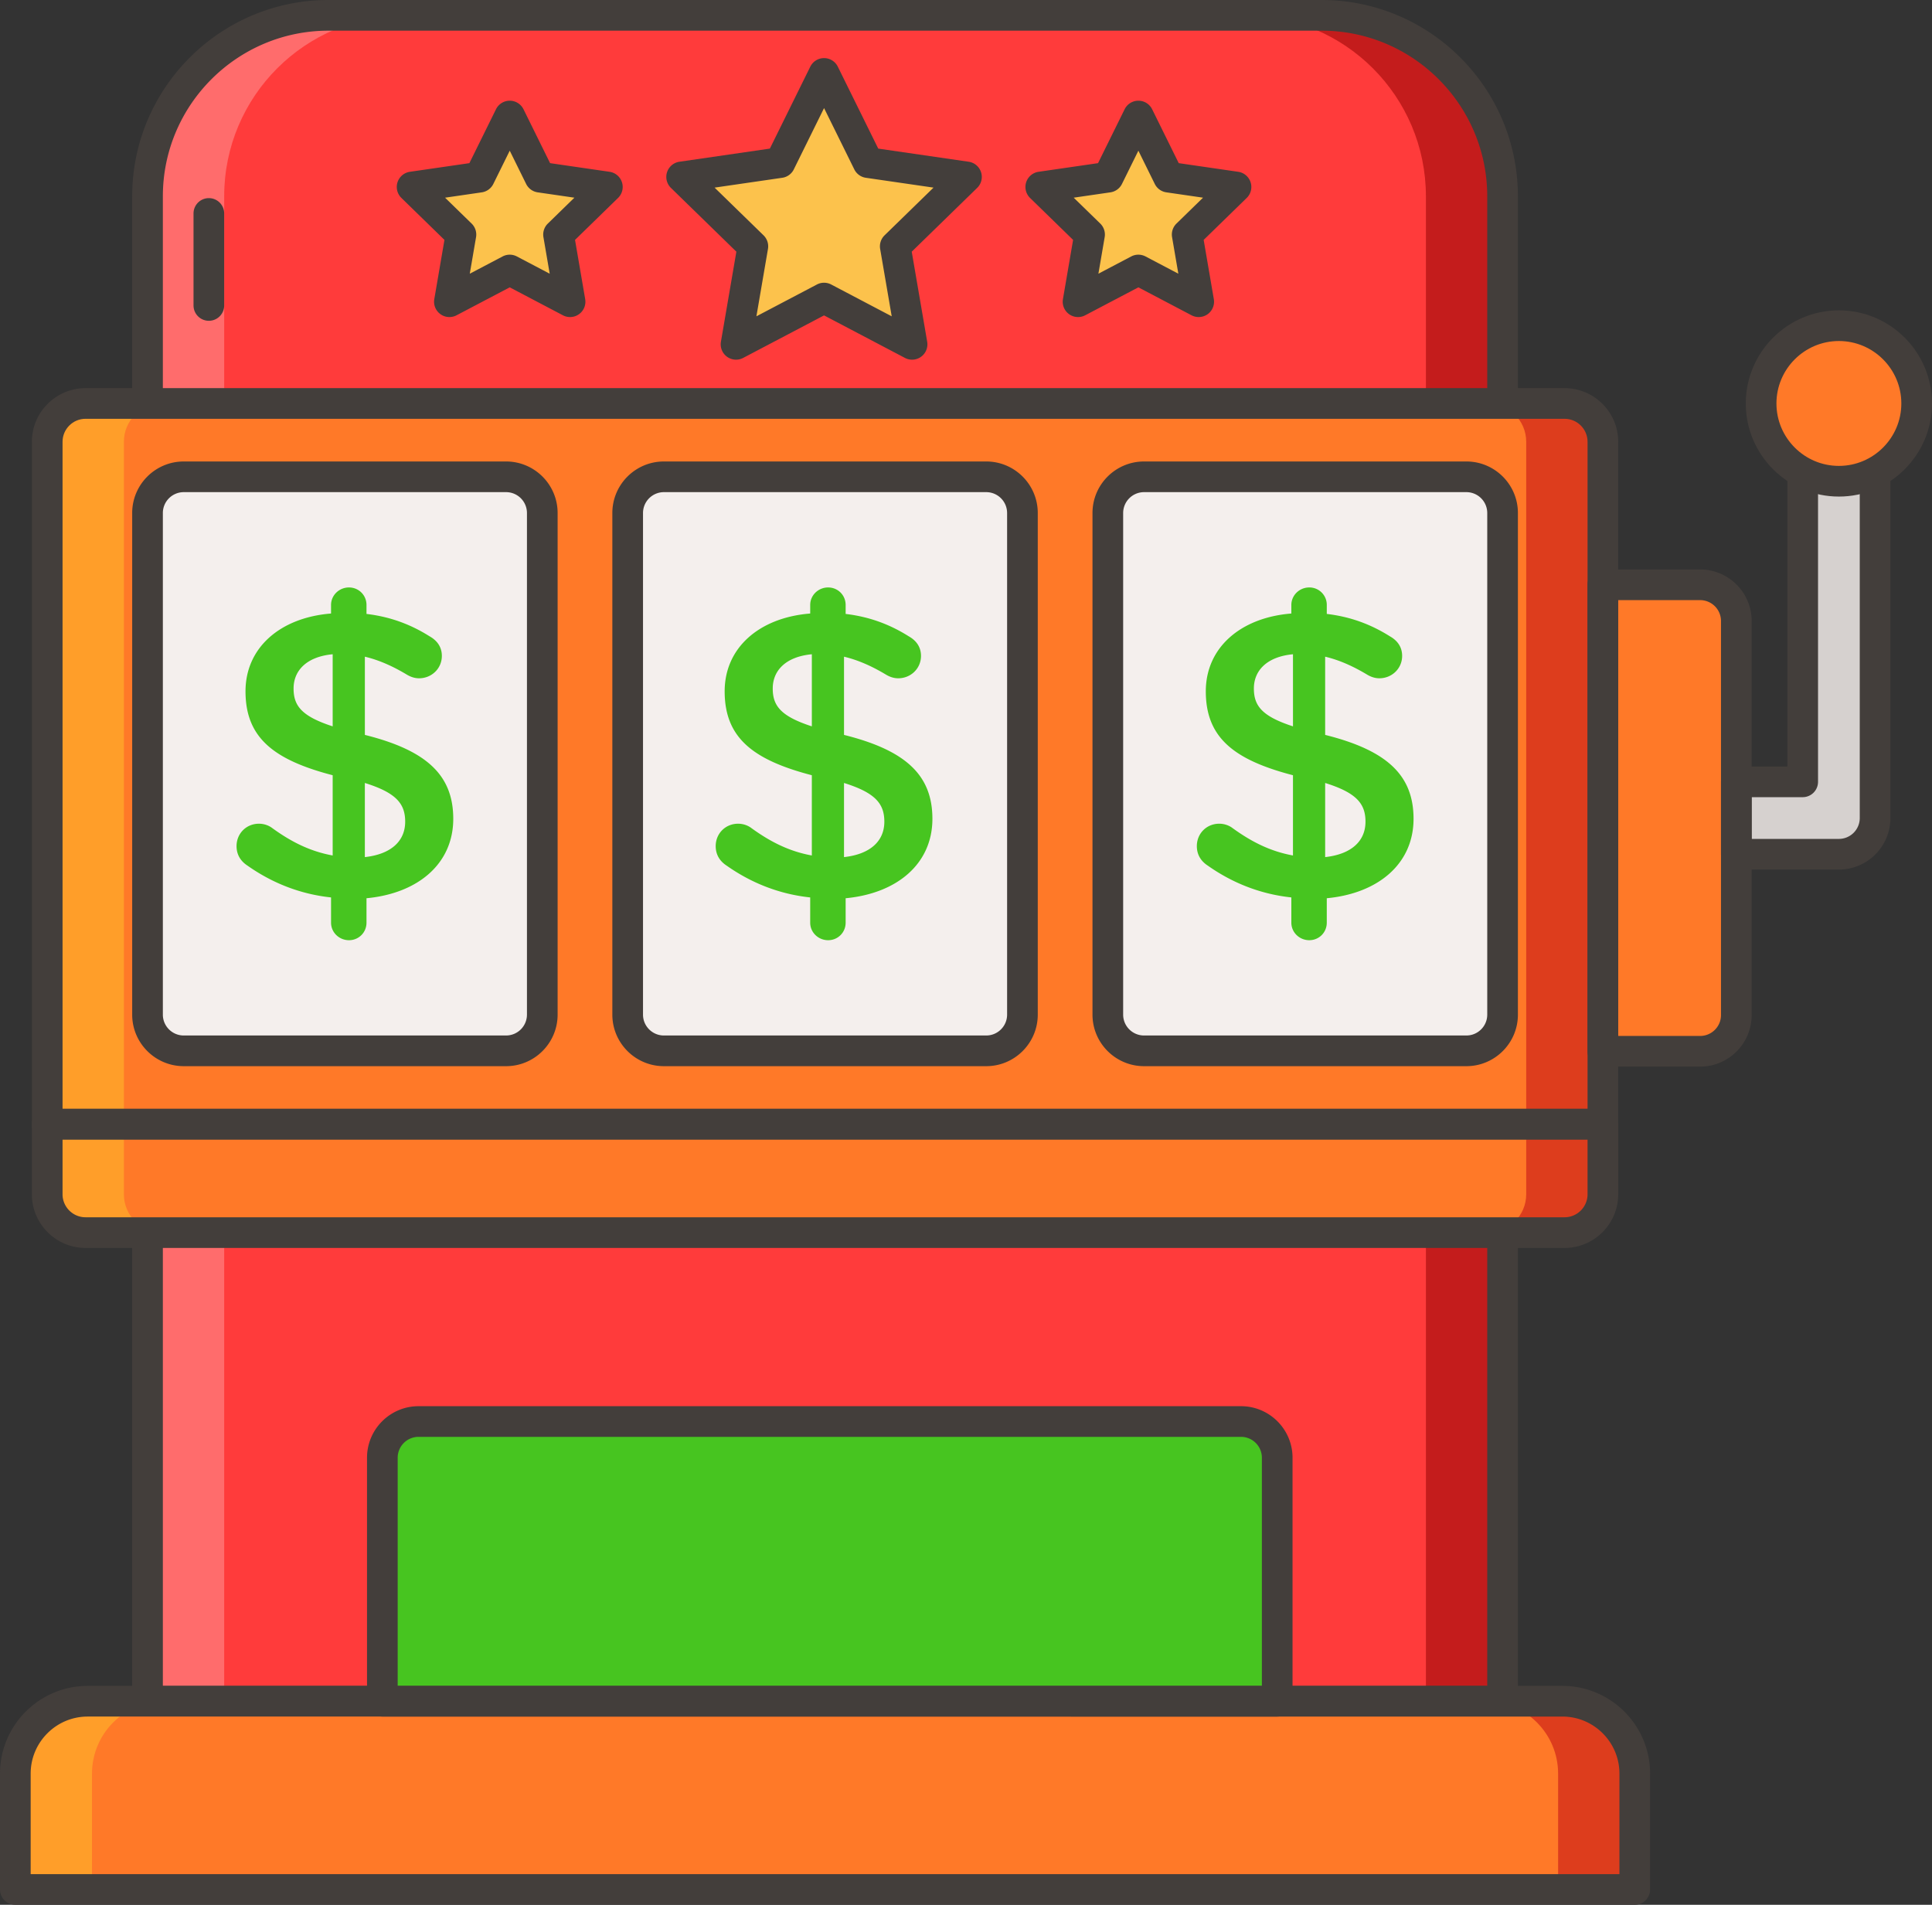
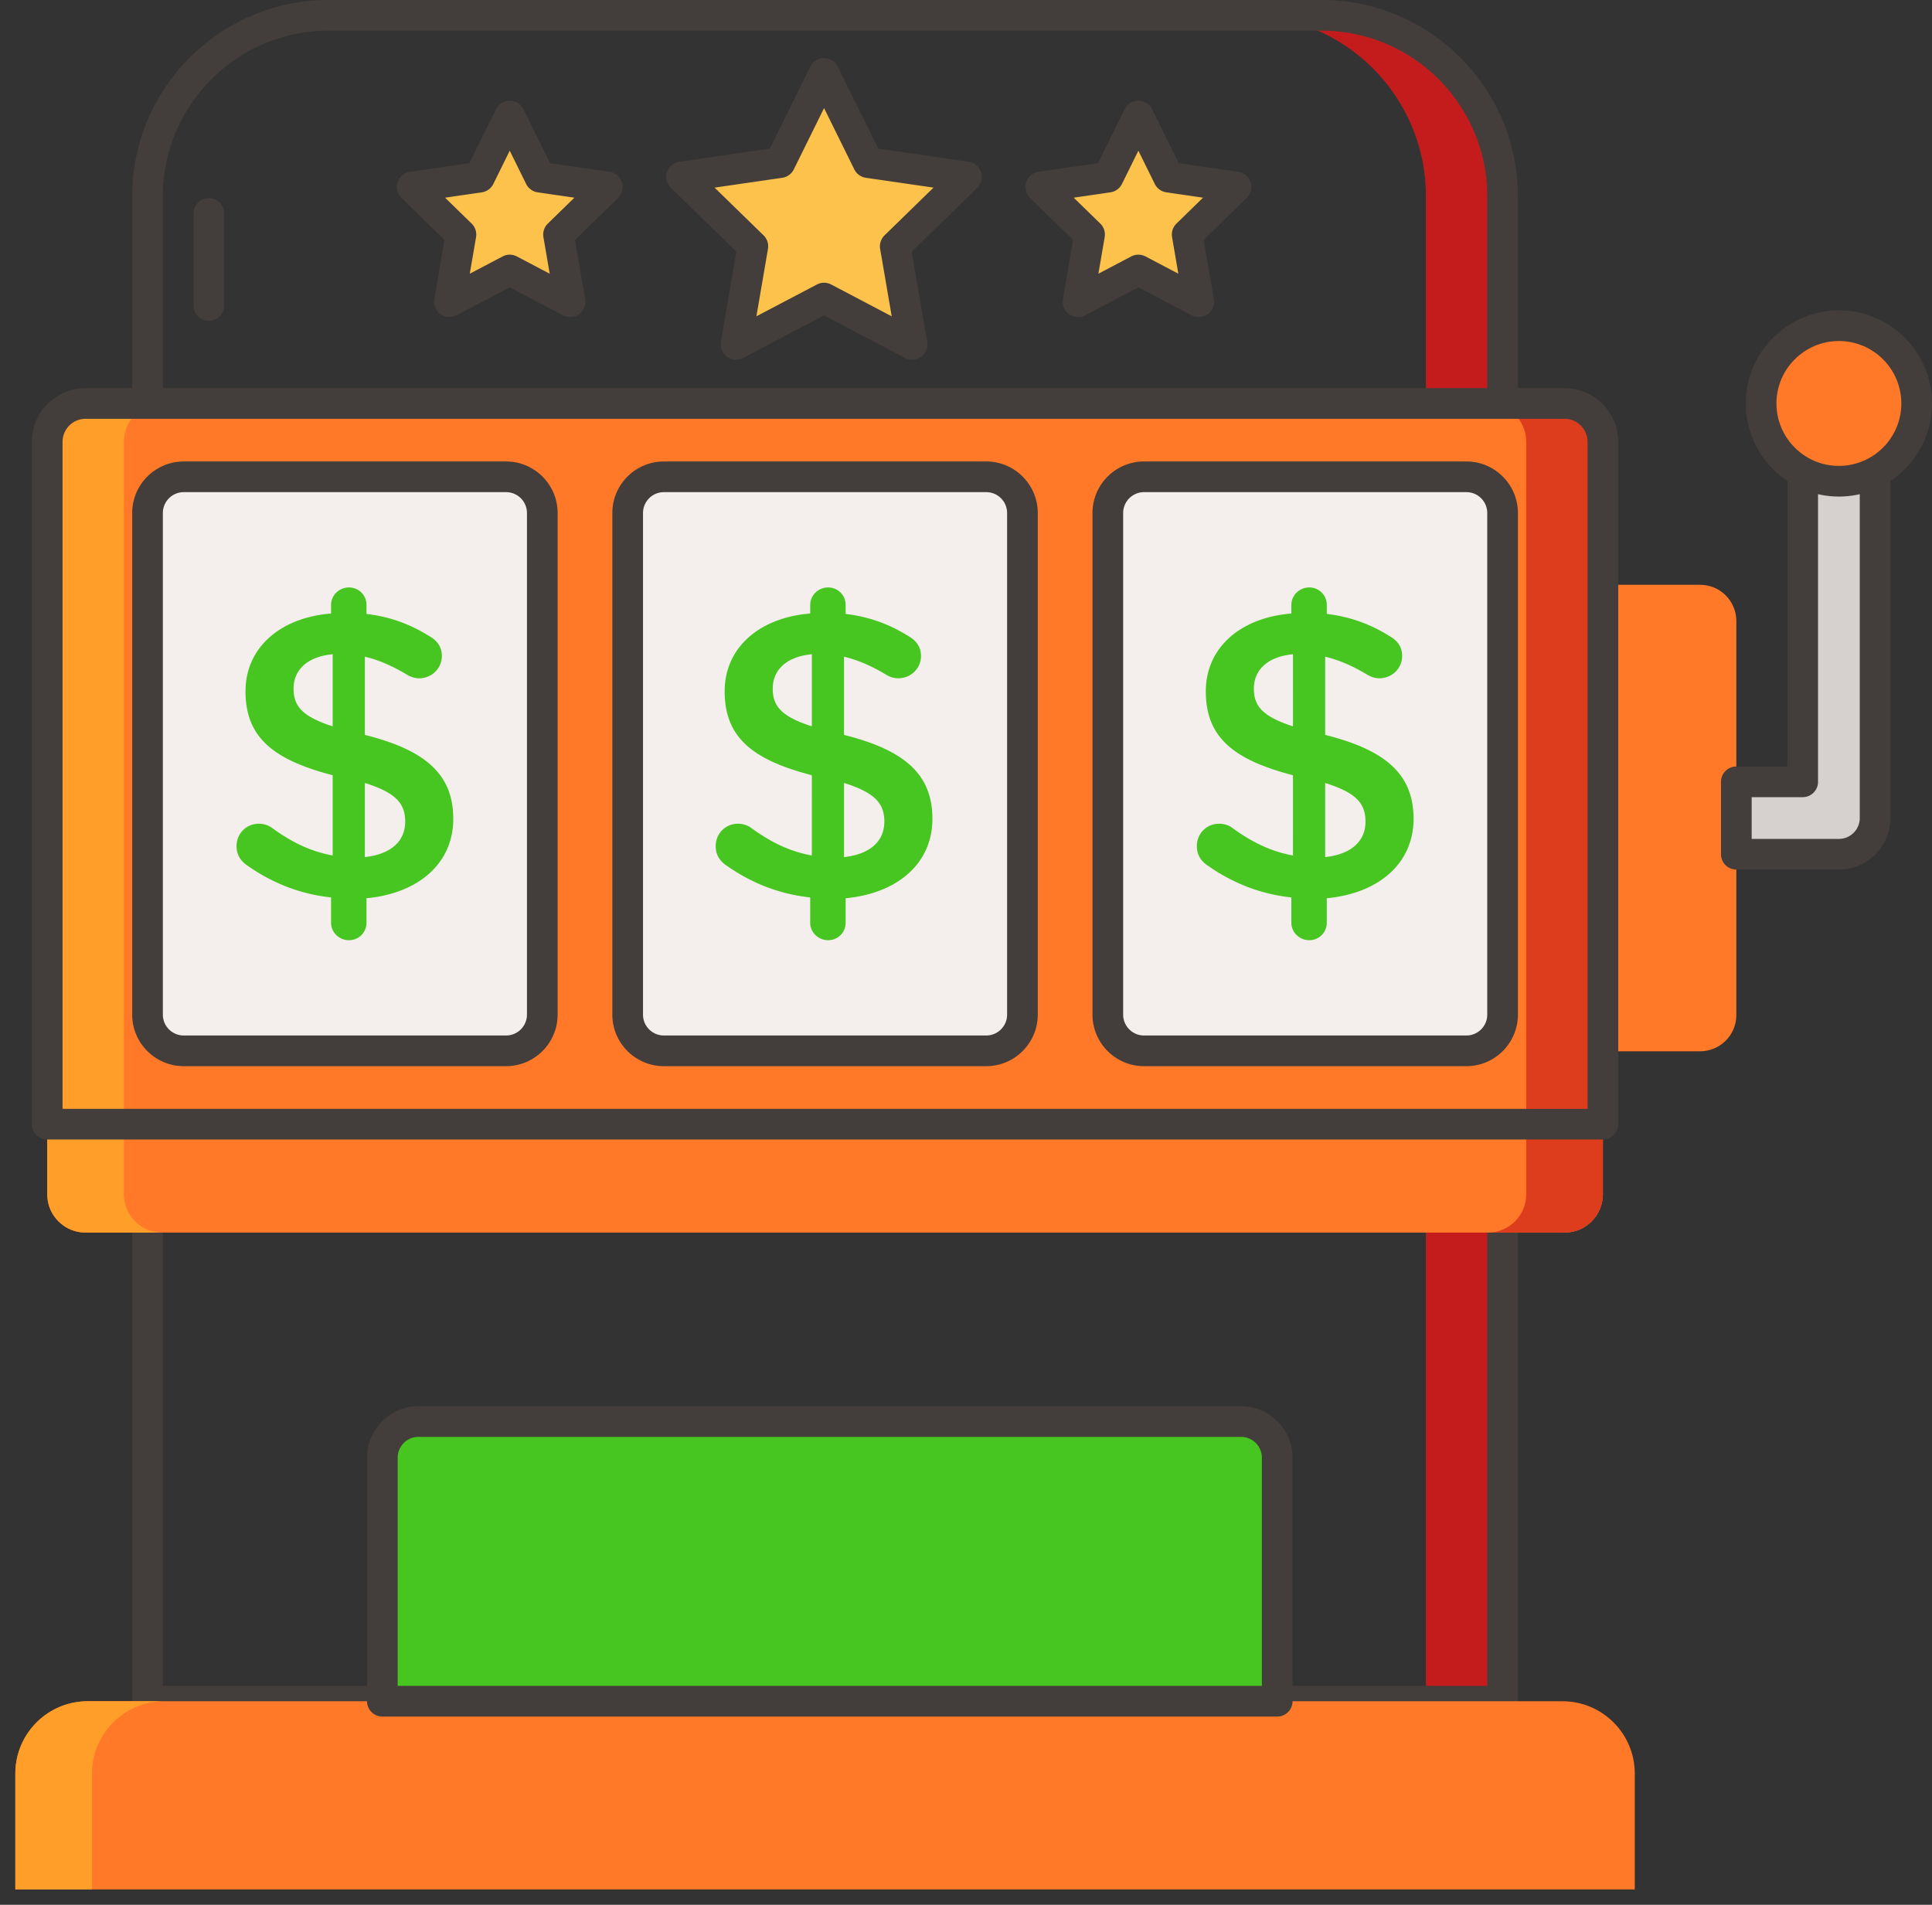
<svg xmlns="http://www.w3.org/2000/svg" xmlns:xlink="http://www.w3.org/1999/xlink" version="1.1" id="Layer_1" x="0" y="0" width="504" height="496.888" xml:space="preserve">
  <rect width="100%" height="100%" fill="#333333" stroke="none" />
  <defs>
    <path id="SVGID_1_" d="M0 0h504v496.888H0z" />
  </defs>
  <clipPath id="SVGID_2_">
    <use xlink:href="#SVGID_1_" overflow="visible" />
  </clipPath>
-   <path clip-path="url(#SVGID_2_)" fill="#FF3B3B" d="M344.766 4H85.696C59.622 4 38.484 25.138 38.484 51.212v392.576h353.492V51.212C391.978 25.138 370.84 4 344.766 4" />
  <path clip-path="url(#SVGID_2_)" fill="#C41C1C" d="M344.766 4h-20c26.074 0 47.212 21.138 47.212 47.212v392.576h20V51.212C391.978 25.138 370.84 4 344.766 4" />
-   <path clip-path="url(#SVGID_2_)" fill="#FF6C6C" d="M85.696 4h20C79.622 4 58.484 25.138 58.484 51.212v392.576h-20V51.212C38.486 25.138 59.622 4 85.696 4" />
  <path clip-path="url(#SVGID_2_)" fill="#433E3B" d="M391.976 447.788H38.484c-2.21 0-4-1.79-4-4V51.212C34.484 22.974 57.458 0 85.696 0h259.068c28.238 0 51.21 22.974 51.21 51.212v392.576a3.997 3.997 0 01-3.998 4m-349.492-8h345.492V51.212C387.976 27.384 368.592 8 344.766 8H85.698C61.87 8 42.486 27.384 42.486 51.212v388.576h-.002z" />
  <path clip-path="url(#SVGID_2_)" fill="#FCC24C" d="M214.97 77.754l-22.962 12.072 4.386-25.568-18.576-18.108 25.672-3.73 11.48-23.264 11.482 23.264 25.672 3.73-18.576 18.108 4.384 25.568zm81.998-7.318l-15.74 8.276 3.007-17.526-12.733-12.412 17.596-2.556 7.87-15.946 7.868 15.946 17.598 2.556L309.7 61.186l3.006 17.526zm-163.994 0l-15.738 8.276 3.006-17.526-12.734-12.412 17.596-2.556 7.87-15.946 7.87 15.946 17.596 2.556-12.732 12.412 3.004 17.526z" />
  <path clip-path="url(#SVGID_2_)" fill="#433E3B" d="M54.484 83.684a4 4 0 01-4-4v-24a4 4 0 018 0v24a4 4 0 01-4 4M192.01 93.826a4.007 4.007 0 01-2.352-.764 4.008 4.008 0 01-1.592-3.912l4.03-23.496-17.07-16.64a4 4 0 012.216-6.822l23.592-3.428 10.548-21.376a4 4 0 013.588-2.23 4 4 0 013.588 2.23l10.548 21.376 23.592 3.428a4 4 0 012.216 6.822l-17.07 16.64 4.032 23.496a4.007 4.007 0 01-1.592 3.914 3.998 3.998 0 01-4.212.304L214.97 82.276l-21.1 11.092a4.009 4.009 0 01-1.86.458m22.96-20.072c.638 0 1.28.154 1.862.46l15.79 8.3-3.018-17.58a4.012 4.012 0 011.15-3.542l12.774-12.45-17.652-2.566a3.998 3.998 0 01-3.012-2.188l-7.892-15.994-7.892 15.994a3.999 3.999 0 01-3.012 2.188l-17.652 2.566 12.774 12.45a4.008 4.008 0 011.15 3.54l-3.016 17.582 15.788-8.3c.58-.306 1.22-.46 1.858-.46zm97.738 8.956a4.023 4.023 0 01-1.862-.458l-13.878-7.296-13.876 7.294a3.998 3.998 0 01-5.804-4.216l2.65-15.454-11.226-10.944a4 4 0 012.218-6.822l15.515-2.254 6.937-14.06a4 4 0 013.588-2.23 4 4 0 013.588 2.23l6.938 14.06 15.516 2.254a4.002 4.002 0 012.219 6.822L314 62.582l2.651 15.454a4.01 4.01 0 01-1.593 3.912 4.008 4.008 0 01-2.35.762m-15.742-16.274c.638 0 1.28.154 1.862.458l8.566 4.504-1.636-9.538a4.008 4.008 0 011.15-3.54l6.93-6.754-9.576-1.392a3.997 3.997 0 01-3.014-2.188l-4.282-8.678-4.282 8.678c-.584 1.18-1.71 2-3.014 2.188l-9.574 1.392 6.931 6.754a4.002 4.002 0 011.149 3.54l-1.636 9.538 8.564-4.502a4.013 4.013 0 011.862-.46M148.712 82.71a4 4 0 01-1.862-.46l-13.876-7.294-13.876 7.294a3.999 3.999 0 01-5.804-4.216l2.65-15.454-11.226-10.944a3.997 3.997 0 012.216-6.822l15.516-2.254 6.938-14.06a4 4 0 013.588-2.23 4 4 0 013.588 2.23l6.938 14.06 15.514 2.254a4 4 0 012.218 6.822L150.008 62.58l2.65 15.454a4.008 4.008 0 01-1.592 3.912 4.009 4.009 0 01-2.354.764m-32.606-31.142l6.928 6.754a3.999 3.999 0 011.152 3.54L122.55 71.4l8.564-4.502a3.99 3.99 0 013.722 0L143.4 71.4l-1.636-9.538a4.008 4.008 0 011.15-3.54l6.93-6.754-9.574-1.392a3.997 3.997 0 01-3.014-2.188l-4.282-8.678-4.282 8.678a3.999 3.999 0 01-3.014 2.188l-9.572 1.392z" />
  <path clip-path="url(#SVGID_2_)" fill="#FF7928" d="M408.144 105.248H22.318c-5.522 0-10 4.478-10 10v196.293c0 5.523 4.478 10 10 10h385.826c5.522 0 10-4.477 10-10V115.248c0-5.522-4.478-10-10-10" />
  <path clip-path="url(#SVGID_2_)" fill="#DD3D1D" d="M408.144 105.248h-20c5.522 0 10 4.478 10 10v196.293c0 5.523-4.478 10-10 10h20c5.522 0 10-4.477 10-10V115.248c0-5.522-4.478-10-10-10" />
  <path clip-path="url(#SVGID_2_)" fill="#FF9E29" d="M22.318 105.248h20c-5.524 0-10 4.478-10 10v196.293c0 5.523 4.476 10 10 10h-20c-5.522 0-10-4.477-10-10V115.248c0-5.522 4.478-10 10-10" />
  <path clip-path="url(#SVGID_2_)" fill="#FF7928" d="M407.578 443.788H22.884C12.454 443.788 4 452.244 4 462.672v30.217h422.462v-30.217c0-10.428-8.454-18.884-18.884-18.884" />
  <path clip-path="url(#SVGID_2_)" fill="#F4EFED" d="M132.022 274.124H47.928c-5.214 0-9.442-4.228-9.442-9.441V133.824c0-5.214 4.228-9.442 9.442-9.442h84.094c5.214 0 9.442 4.228 9.442 9.442v130.857c0 5.215-4.228 9.443-9.442 9.443m125.256 0h-84.094a9.44 9.44 0 01-9.442-9.441V133.824c0-5.214 4.228-9.442 9.442-9.442h84.094c5.214 0 9.441 4.228 9.441 9.442v130.857c0 5.215-4.225 9.443-9.441 9.443m125.258 0H298.44c-5.215 0-9.442-4.228-9.442-9.441V133.824a9.442 9.442 0 019.442-9.442h84.094c5.214 0 9.441 4.228 9.441 9.442v130.857a9.44 9.44 0 01-9.439 9.443" />
-   <path clip-path="url(#SVGID_2_)" fill="#DD3D1D" d="M407.578 443.788h-20c10.43 0 18.884 8.456 18.884 18.884v30.217h20v-30.217c0-10.428-8.454-18.884-18.884-18.884" />
  <path clip-path="url(#SVGID_2_)" fill="#FF9E29" d="M22.884 443.788h20c-10.43 0-18.884 8.456-18.884 18.884v30.217H4v-30.217c0-10.428 8.454-18.884 18.884-18.884" />
  <path clip-path="url(#SVGID_2_)" fill="#47C520" d="M323.742 370.822H109.188c-5.214 0-9.442 4.229-9.442 9.442v63.524h233.439v-63.524c-.002-5.216-4.227-9.442-9.443-9.442" />
  <path clip-path="url(#SVGID_2_)" fill="#D6D1CF" d="M479.71 222.838h-26.756v-18.884h17.314v-98.706h18.884v108.148c.002 5.214-4.226 9.442-9.442 9.442" />
  <path clip-path="url(#SVGID_2_)" fill="#FF7928" d="M443.514 274.24h-25.367V152.55h25.367c5.214 0 9.442 4.228 9.442 9.442v102.804c0 5.216-4.228 9.444-9.442 9.444" />
  <path clip-path="url(#SVGID_2_)" fill="#433E3B" d="M418.144 297.258H12.318c-2.208 0-4-1.792-4-4v-178.01c0-7.72 6.282-14 14-14h385.826c7.718 0 14 6.28 14 14v178.01c0 2.211-1.79 4-4 4m-401.826-8h397.826v-174.01c0-3.308-2.692-6-6-6H22.318c-3.308 0-6 2.692-6 6v174.01z" />
-   <path clip-path="url(#SVGID_2_)" fill="#433E3B" d="M443.514 278.24h-25.37c-2.208 0-4-1.792-4-4V152.55c0-2.208 1.792-4 4-4h25.37c7.412 0 13.443 6.03 13.443 13.442v102.804c-.002 7.412-6.031 13.444-13.443 13.444m-21.37-8h21.37c3 0 5.442-2.442 5.442-5.442V161.992a5.448 5.448 0 00-5.442-5.442h-21.37v113.69z" />
  <path clip-path="url(#SVGID_2_)" fill="#433E3B" d="M479.71 226.838h-26.756c-2.208 0-4-1.792-4-4v-18.884c0-2.208 1.792-4 4-4h13.313v-94.706c0-2.208 1.792-4 4-4h18.885c2.208 0 4 1.792 4 4v108.148c.002 7.412-6.03 13.442-13.442 13.442m-22.756-8h22.756a5.45 5.45 0 005.444-5.442V109.248h-10.885v94.704a4 4 0 01-4 4h-13.313v10.886h-.002zm-324.932 59.286H47.928c-7.412 0-13.444-6.03-13.444-13.442V133.824c0-7.412 6.032-13.442 13.444-13.442h84.094c7.412 0 13.444 6.03 13.444 13.442V264.68c-.002 7.414-6.032 13.444-13.444 13.444M47.928 128.382a5.45 5.45 0 00-5.444 5.442V264.68c0 3 2.442 5.442 5.444 5.442h84.094a5.45 5.45 0 005.444-5.442V133.824a5.448 5.448 0 00-5.444-5.442H47.928zM257.28 278.124h-84.096c-7.412 0-13.442-6.03-13.442-13.442V133.824c0-7.412 6.03-13.442 13.442-13.442h84.096c7.412 0 13.442 6.03 13.442 13.442V264.68c-.002 7.414-6.03 13.444-13.442 13.444m-84.096-149.742a5.45 5.45 0 00-5.442 5.442V264.68c0 3 2.442 5.442 5.442 5.442h84.096c3 0 5.442-2.442 5.442-5.442V133.824a5.448 5.448 0 00-5.442-5.442h-84.096zm209.352 149.742h-84.094c-7.412 0-13.444-6.03-13.444-13.442V133.824c0-7.412 6.032-13.442 13.444-13.442h84.094c7.412 0 13.441 6.03 13.441 13.442V264.68c-.002 7.414-6.029 13.444-13.441 13.444m-84.094-149.742a5.45 5.45 0 00-5.444 5.442V264.68c0 3 2.442 5.442 5.444 5.442h84.094c3 0 5.441-2.442 5.441-5.442V133.824a5.447 5.447 0 00-5.441-5.442h-84.094zm34.743 319.406H99.744a4 4 0 01-4-4v-63.523c0-7.413 6.032-13.443 13.444-13.443h214.554c7.412 0 13.443 6.03 13.443 13.443v63.523c0 2.208-1.792 4-4 4m-229.441-8h225.441v-59.523a5.448 5.448 0 00-5.443-5.443H109.188a5.45 5.45 0 00-5.444 5.443v59.523z" />
-   <path clip-path="url(#SVGID_2_)" fill="#433E3B" d="M426.462 496.888H4a4 4 0 01-4-4v-30.217c0-12.619 10.266-22.884 22.884-22.884h384.694c12.62 0 22.884 10.267 22.884 22.884v30.217c0 2.21-1.79 4-4 4M8 488.888h414.462v-26.217c0-8.208-6.678-14.884-14.884-14.884H22.884C14.676 447.787 8 454.466 8 462.671v26.217zm400.144-163.346H22.318c-7.718 0-14-6.279-14-14v-18.283c0-2.211 1.79-4 4-4h405.826c2.21 0 4 1.789 4 4v18.283c0 7.721-6.28 14-14 14M16.318 297.258v14.283c0 3.309 2.692 6 6 6h385.826c3.308 0 6-2.691 6-6v-14.283H16.318z" />
  <path clip-path="url(#SVGID_2_)" fill="#FF7928" d="M465.306 90.944c7.921-7.922 20.765-7.922 28.687 0 7.921 7.922 7.921 20.766 0 28.687-7.922 7.922-20.766 7.922-28.687 0-7.922-7.92-7.922-20.764 0-28.687" />
  <path clip-path="url(#SVGID_2_)" fill="#433E3B" d="M479.71 129.536c-13.392 0-24.29-10.896-24.29-24.288s10.896-24.288 24.29-24.288c13.394 0 24.29 10.896 24.29 24.288s-10.896 24.288-24.29 24.288m0-40.576c-8.982 0-16.29 7.306-16.29 16.288s7.306 16.288 16.29 16.288c8.984 0 16.29-7.306 16.29-16.288s-7.306-16.288-16.29-16.288" />
  <path clip-path="url(#SVGID_2_)" fill="#47C520" d="M341.549 153.244a4.535 4.535 0 014.569 4.568v2.338c6.269.744 11.582 2.764 16.47 5.844 1.7.956 3.188 2.55 3.188 5.1 0 3.294-2.656 5.844-5.95 5.844-1.063 0-2.126-.318-3.189-.956-3.717-2.232-7.332-3.826-10.943-4.676v20.402c16.151 4.038 23.058 10.52 23.058 21.89 0 11.688-9.138 19.446-22.634 20.72v6.376c0 2.55-2.019 4.57-4.569 4.57-2.549 0-4.675-2.018-4.675-4.57v-6.588c-7.97-.85-15.302-3.718-21.784-8.288-1.806-1.168-2.869-2.868-2.869-5.1 0-3.294 2.55-5.844 5.845-5.844 1.275 0 2.55.426 3.506 1.168 4.994 3.612 9.882 6.058 15.726 7.12V202.23c-15.514-4.038-22.741-9.882-22.741-21.89 0-11.37 9.033-19.234 22.315-20.296v-2.232c.004-2.55 2.128-4.568 4.677-4.568m-4.25 36.234V170.67c-6.799.638-10.2 4.25-10.2 8.926 0 4.462 2.019 7.224 10.2 9.882m8.395 14.77v19.338c6.8-.744 10.52-4.144 10.52-9.244 0-4.676-2.338-7.544-10.52-10.094m-129.66-51.004c2.55 0 4.57 2.018 4.57 4.568v2.338c6.268.744 11.582 2.764 16.47 5.844 1.7.956 3.188 2.55 3.188 5.1 0 3.294-2.656 5.844-5.95 5.844-1.064 0-2.126-.318-3.188-.956-3.718-2.232-7.332-3.826-10.944-4.676v20.402c16.152 4.038 23.058 10.52 23.058 21.89 0 11.688-9.138 19.446-22.634 20.72v6.376c0 2.55-2.018 4.57-4.57 4.57s-4.676-2.018-4.676-4.57v-6.588c-7.97-.85-15.302-3.718-21.784-8.288-1.806-1.168-2.868-2.868-2.868-5.1 0-3.294 2.55-5.844 5.844-5.844 1.276 0 2.55.426 3.506 1.168 4.994 3.612 9.882 6.058 15.726 7.12V202.23c-15.514-4.038-22.74-9.882-22.74-21.89 0-11.37 9.032-19.234 22.316-20.296v-2.232c0-2.55 2.126-4.568 4.676-4.568m-4.25 36.234V170.67c-6.8.638-10.2 4.25-10.2 8.926-.002 4.462 2.016 7.224 10.2 9.882m8.394 14.77v19.338c6.8-.744 10.52-4.144 10.52-9.244-.002-4.676-2.338-7.544-10.52-10.094m-129.14-51.004c2.55 0 4.57 2.018 4.57 4.568v2.338c6.268.744 11.582 2.764 16.47 5.844 1.7.956 3.188 2.55 3.188 5.1 0 3.294-2.656 5.844-5.95 5.844-1.062 0-2.126-.318-3.188-.956-3.718-2.232-7.332-3.826-10.944-4.676v20.402c16.152 4.038 23.058 10.52 23.058 21.89 0 11.688-9.138 19.446-22.634 20.72v6.376c0 2.55-2.018 4.57-4.57 4.57-2.55 0-4.676-2.018-4.676-4.57v-6.588c-7.97-.85-15.302-3.718-21.784-8.288-1.806-1.168-2.868-2.868-2.868-5.1 0-3.294 2.55-5.844 5.844-5.844 1.276 0 2.55.426 3.506 1.168 4.994 3.612 9.882 6.058 15.726 7.12V202.23c-15.514-4.038-22.74-9.882-22.74-21.89 0-11.37 9.032-19.234 22.314-20.296v-2.232c.002-2.55 2.126-4.568 4.678-4.568m-4.252 36.234V170.67c-6.8.638-10.2 4.25-10.2 8.926 0 4.462 2.018 7.224 10.2 9.882m8.394 14.77v19.338c6.8-.744 10.52-4.144 10.52-9.244 0-4.676-2.336-7.544-10.52-10.094" />
</svg>